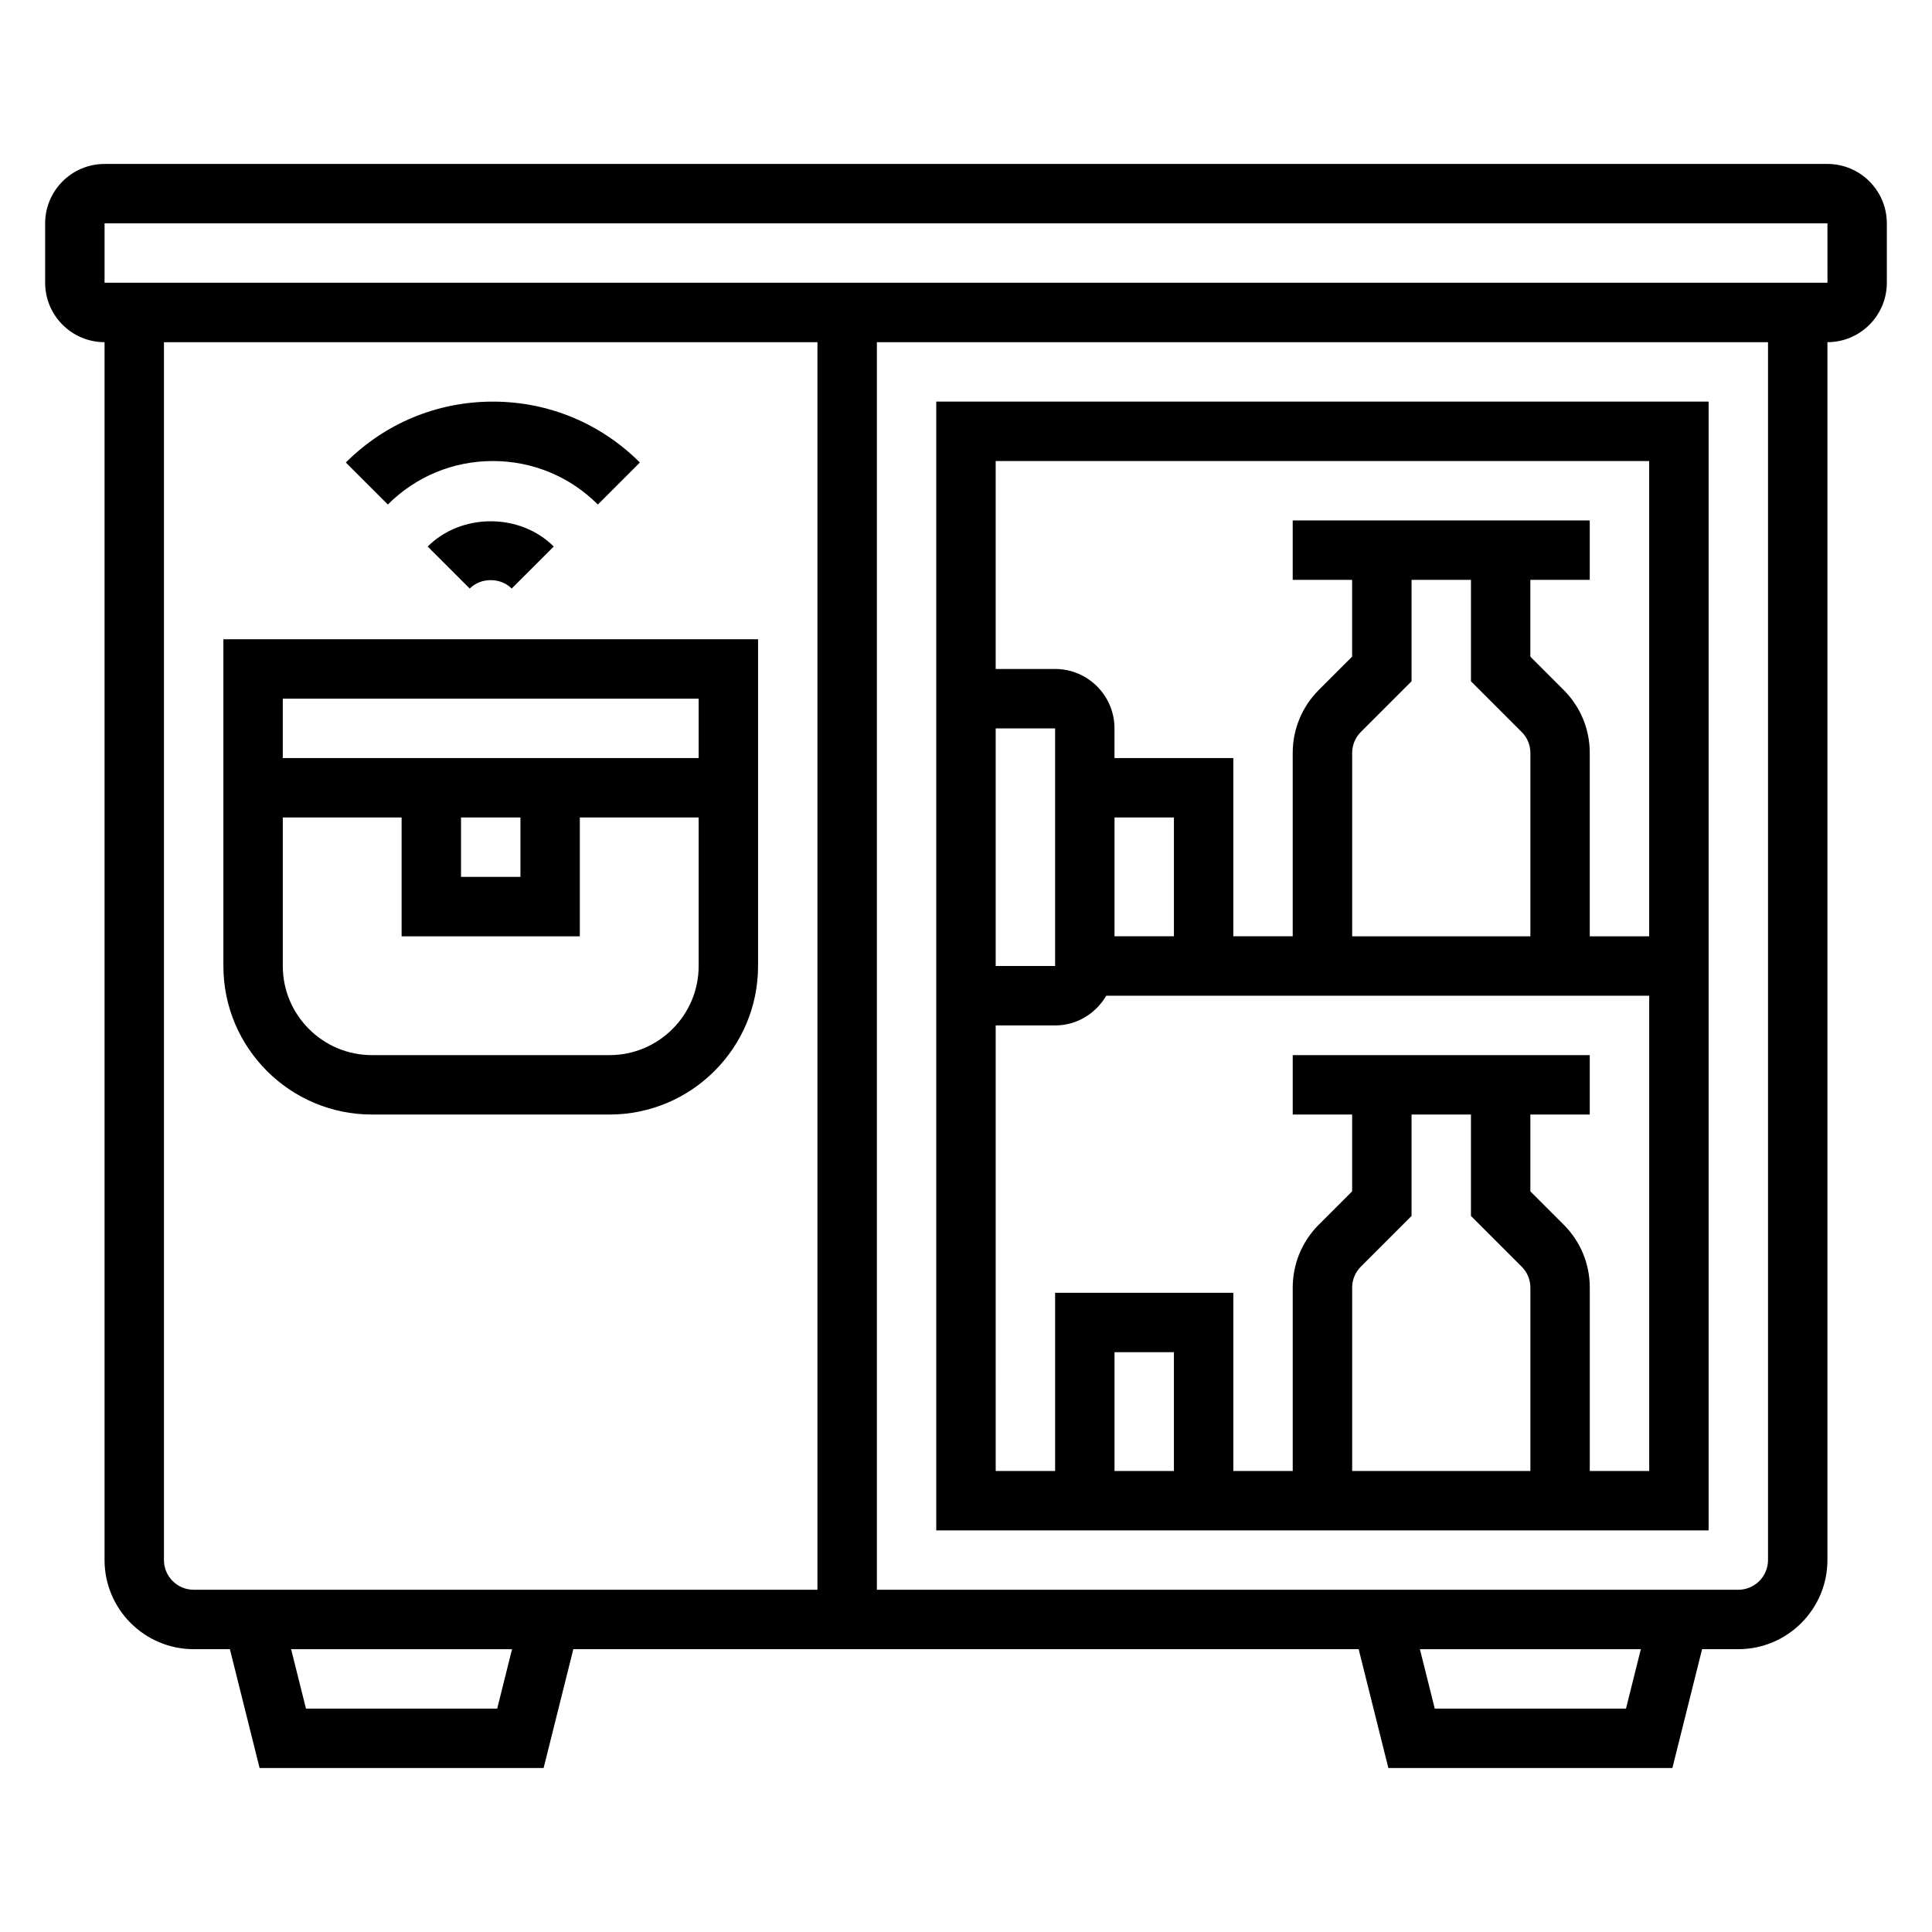
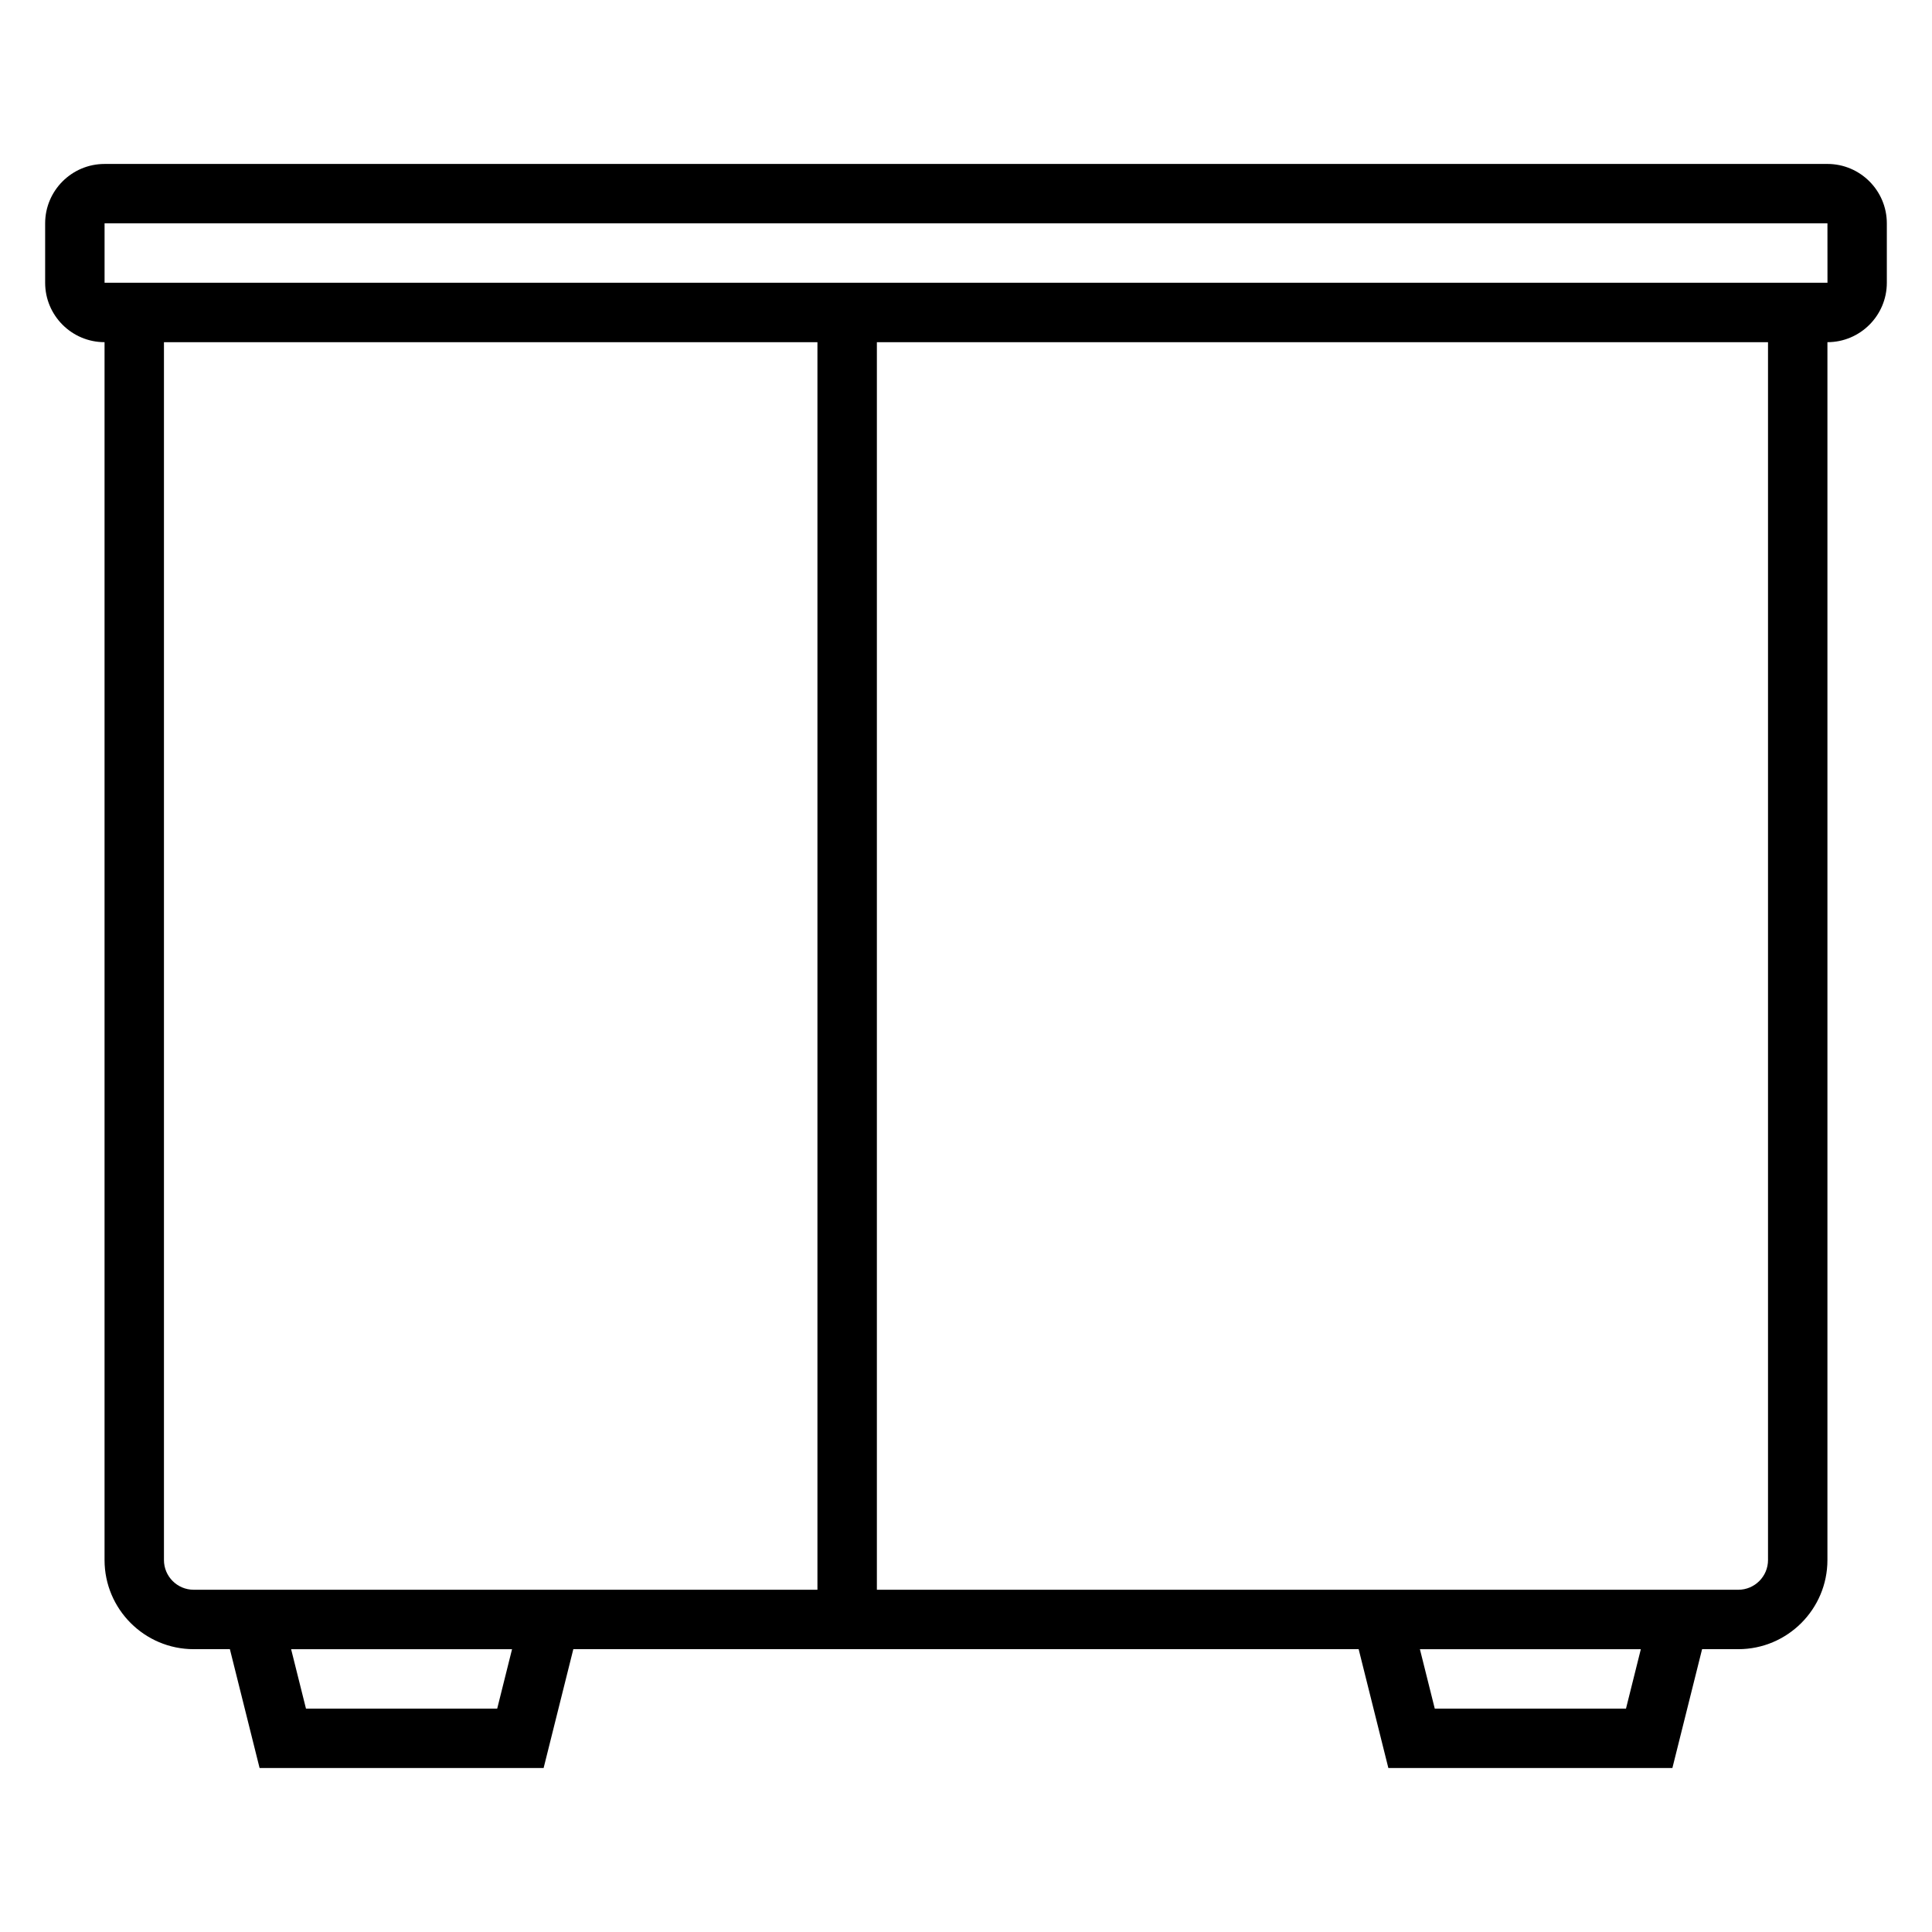
<svg xmlns="http://www.w3.org/2000/svg" fill="#000000" width="800px" height="800px" version="1.1" viewBox="144 144 512 512">
  <g>
-     <path d="m257.34 288.84 11.141 11.133c2.969-2.977 8.156-2.977 11.125 0l11.141-11.133c-8.922-8.926-24.477-8.926-33.406 0z" />
-     <path d="m274.61 266.18c10.508 0 20.395 4.094 27.828 11.523l11.133-11.133c-10.406-10.406-24.246-16.137-38.957-16.137-14.719 0-28.559 5.731-38.965 16.137l11.133 11.133c7.43-7.434 17.312-11.523 27.828-11.523z" />
    <path d="m628.29 187.45h-456.58c-8.684 0-15.746 7.062-15.746 15.746v15.742c0 8.684 7.062 15.742 15.742 15.742v322.75c0 13.02 10.598 23.617 23.617 23.617h9.598l7.871 31.488h75.273l7.871-31.488h208.12l7.871 31.488h75.273l7.871-31.488h9.598c13.02 0 23.617-10.598 23.617-23.617v-322.75c8.684 0 15.742-7.062 15.742-15.742v-15.746c0-8.684-7.062-15.746-15.742-15.746zm-440.84 369.98v-322.75h173.18v330.62h-165.31c-4.336 0-7.871-3.535-7.871-7.875zm88.316 39.363h-50.68l-3.938-15.742h58.551zm299.14 0h-50.68l-3.938-15.742h58.551zm37.637-39.363c0 4.336-3.535 7.871-7.871 7.871l-228.29 0.004v-330.62h236.16zm-440.83-338.5v-15.742h456.58l0.008 15.742z" />
-     <path d="m203.2 313.41v86.594c0 21.703 17.656 39.359 39.359 39.359h62.977c21.703 0 39.359-17.656 39.359-39.359v-86.594zm125.95 15.742v15.742l-110.21 0.004v-15.742zm-62.973 31.488h15.742v15.742h-15.742zm39.359 62.977h-62.977c-13.02 0-23.617-10.598-23.617-23.617v-39.359h31.488v31.488h47.23v-31.488h31.488v39.359c0 13.023-10.594 23.617-23.613 23.617z" />
-     <path d="m596.8 549.57v-299.14h-204.68v299.14zm-141.7-15.742h-15.742v-31.488h15.742zm62.977-67.59v-26.875h15.742v26.875l13.438 13.438c1.492 1.488 2.309 3.473 2.309 5.574v48.578h-47.23v-48.578c0-2.102 0.82-4.086 2.305-5.574zm47.234 67.59v-48.578c0-6.305-2.457-12.242-6.918-16.703l-8.828-8.828v-20.355h15.742v-15.742l-78.719-0.004v15.742h15.742v20.355l-8.824 8.824c-4.461 4.461-6.918 10.395-6.918 16.711v48.578h-15.742v-47.23h-47.23v47.23h-15.742l-0.004-118.08h15.742c5.801 0 10.824-3.188 13.555-7.871h143.89v125.95zm-110.21-141.7h-15.742v-31.488h15.742zm-31.488-47.23v55.105h-15.742v-62.977h15.742zm94.465-20.355v-26.875h15.742v26.875l13.438 13.438c1.492 1.484 2.309 3.469 2.309 5.57v48.578h-47.23v-48.578c0-2.102 0.82-4.086 2.305-5.574zm-110.21-58.363h173.18v125.95h-15.742v-48.578c0-6.305-2.457-12.242-6.918-16.703l-8.828-8.828v-20.355h15.742v-15.742l-78.719-0.004v15.742h15.742v20.355l-8.824 8.824c-4.461 4.461-6.918 10.395-6.918 16.707v48.578h-15.742v-47.23h-31.488v-7.871c0-8.684-7.062-15.742-15.742-15.742h-15.742z" />
  </g>
</svg>